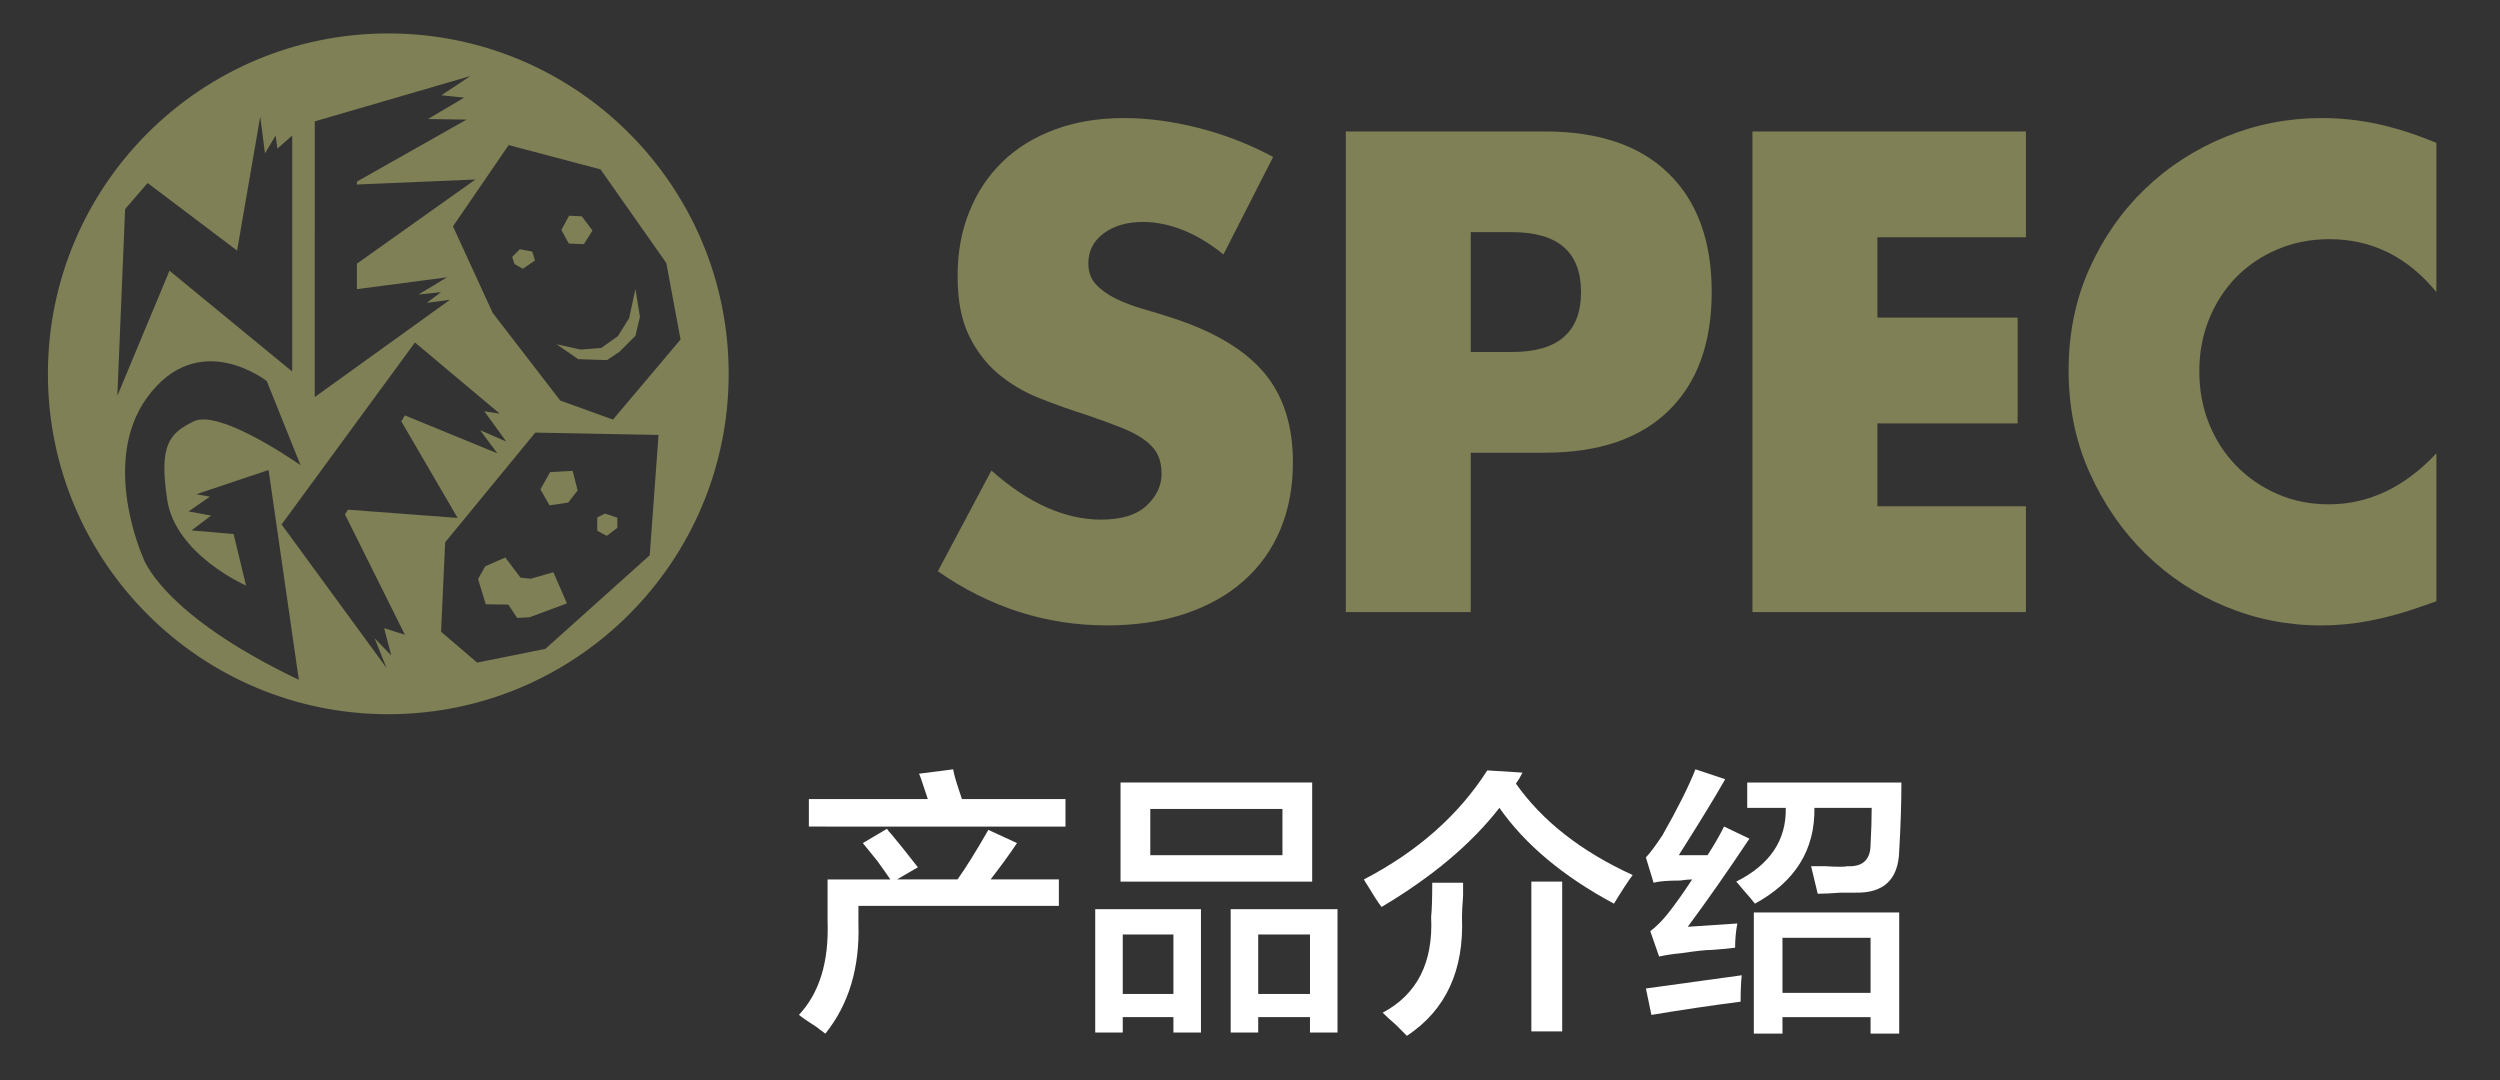
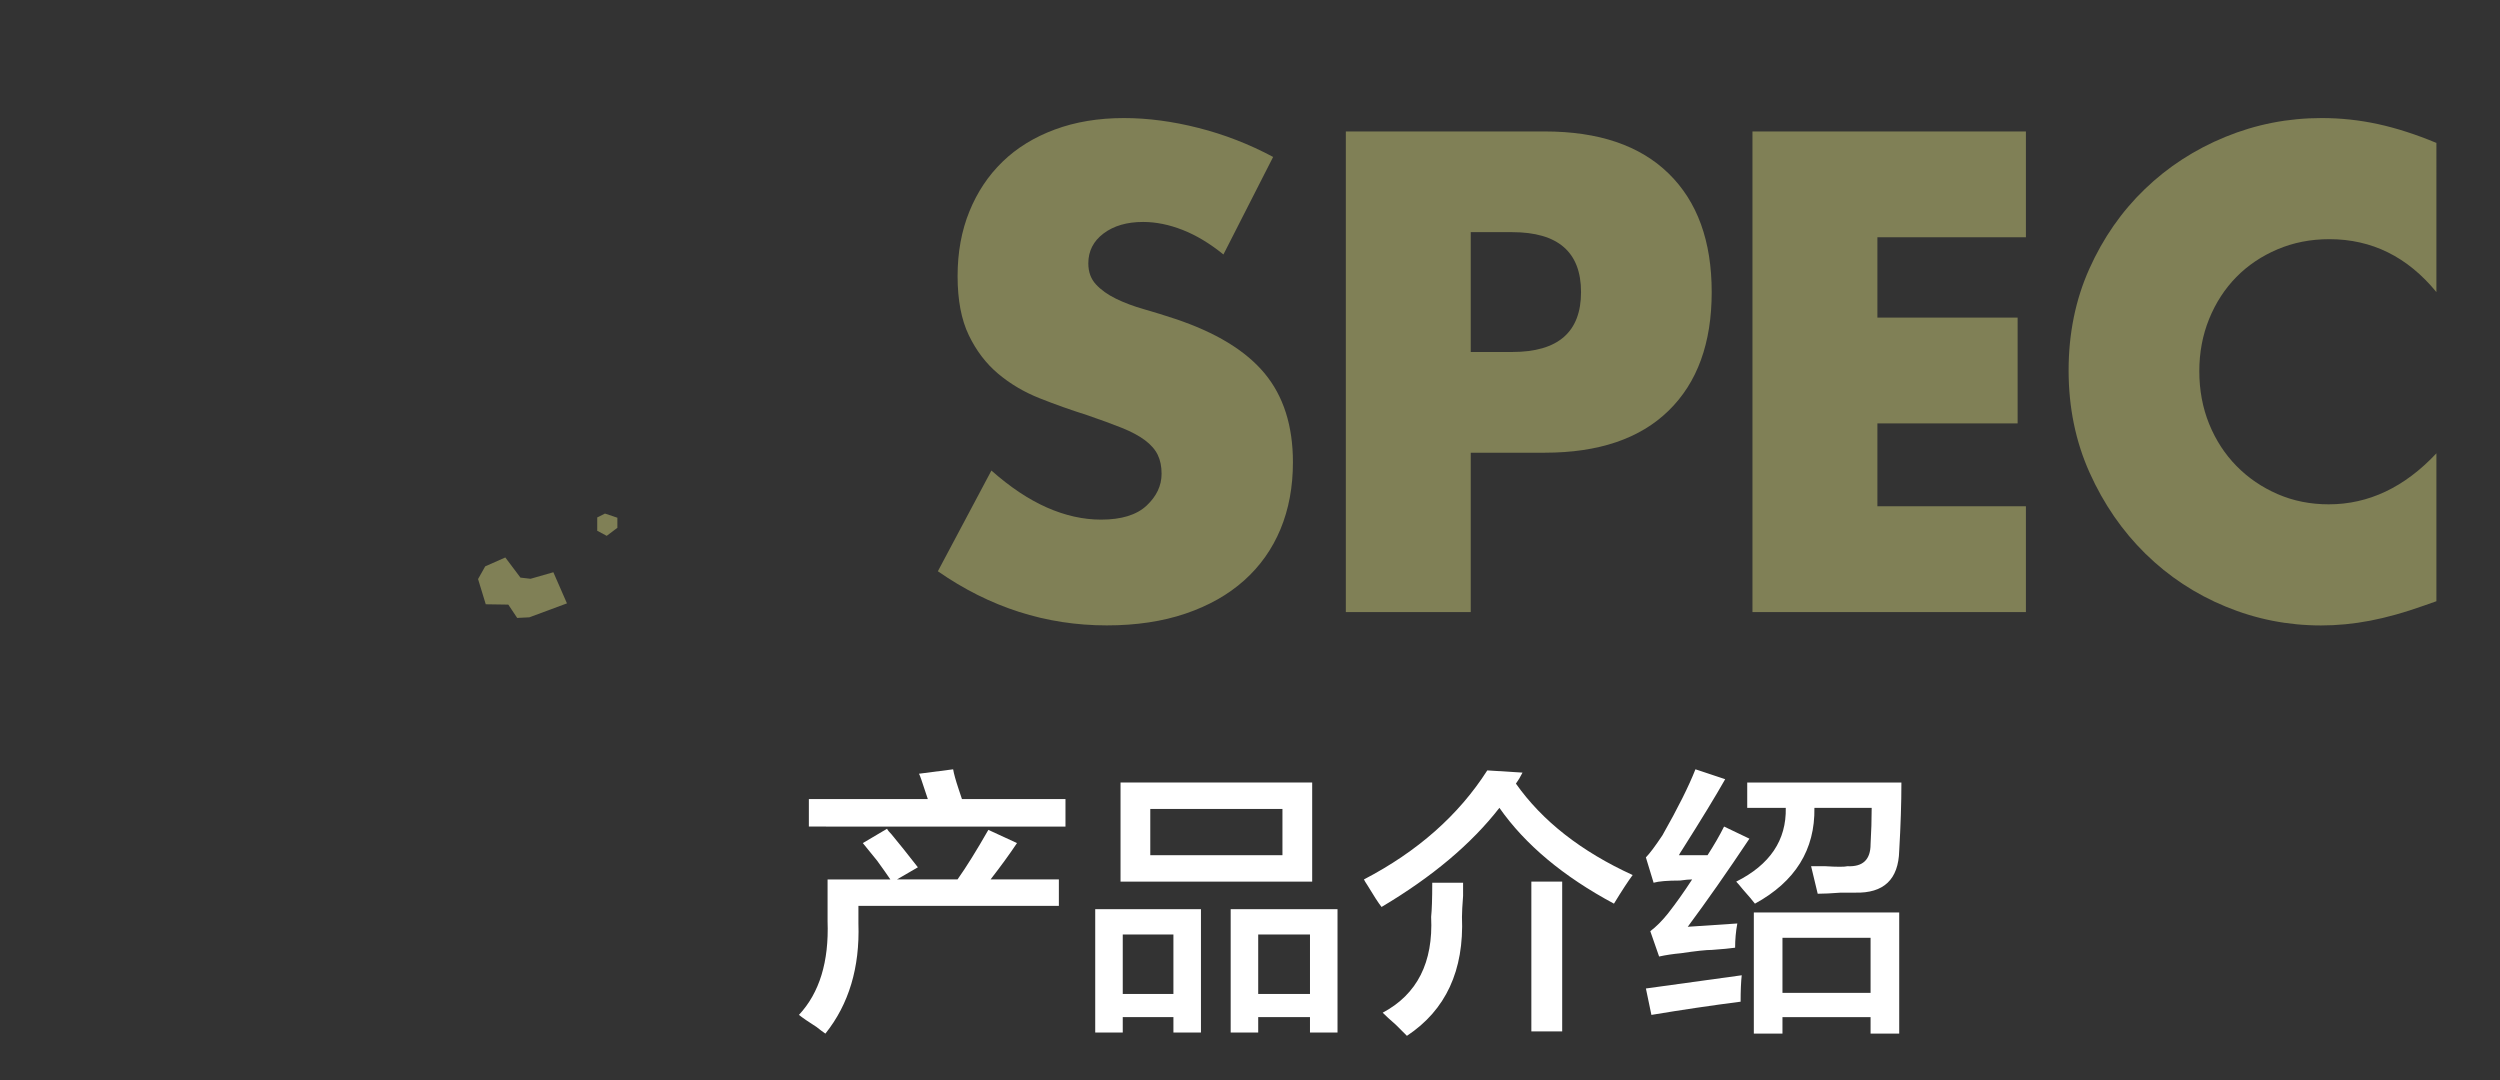
<svg xmlns="http://www.w3.org/2000/svg" version="1.1" id="レイヤー_1" x="0px" y="0px" width="124.137px" height="53.631px" viewBox="0 0 124.137 53.631" enable-background="new 0 0 124.137 53.631" xml:space="preserve">
  <rect x="0" y="0" width="124.137" height="53.631" fill="#333333" stroke="none" />
  <g>
    <g>
-       <polygon fill="#808056" points="25.96,13.345 26.563,12.935 26.431,12.494 25.813,12.375 25.431,12.759 25.549,13.111   " />
      <polygon fill="#808056" points="26.344,28.739 25.843,28.681 25.091,27.681 24.093,28.122 23.738,28.753 24.12,30.005     25.24,30.022 25.68,30.683 26.284,30.653 28.152,29.96 27.477,28.415   " />
-       <polygon fill="#808056" points="30.141,17.88 30.76,17.466 31.553,16.673 31.775,15.73 31.553,14.347 31.243,15.789     30.685,16.685 29.861,17.275 28.831,17.359 27.637,17.093 28.712,17.835   " />
-       <polygon fill="#808056" points="28.992,12.125 29.419,11.445 28.889,10.742 28.258,10.712 27.875,11.417 28.242,12.093   " />
-       <polygon fill="#808056" points="28.211,24.957 28.683,24.353 28.434,23.38 27.314,23.443 26.835,24.302 27.285,25.091   " />
      <polygon fill="#808056" points="30.656,26.208 30.656,25.708 30.038,25.501 29.655,25.694 29.655,26.356 30.126,26.607   " />
    </g>
-     <path fill="#808056" d="M19.28,1.66c-9.331,0-16.901,7.566-16.901,16.902c0,9.333,7.57,16.902,16.901,16.902   c9.336,0,16.902-7.568,16.902-16.902C36.181,9.226,28.615,1.66,19.28,1.66z M29.819,8.41l3.268,4.652l0.706,3.797l-3.356,3.975   l-2.618-0.944l-3.355-4.354l-1.972-4.297l2.765-4.035L29.819,8.41z M15.63,6.027l7.727-2.252L21.917,4.73l1.13,0.119L21.251,5.91   l1.915,0.029l-5.444,3.078v0.145l5.885-0.25l-5.885,4.18v1.266l4.473-0.589l-1.414,0.854l1.12-0.116l-0.708,0.528l1.147-0.148   l-6.711,4.829L15.63,6.027L15.63,6.027z M6.212,10.382L7.33,9.087l4.443,3.356l1.149-6.655l0.235,1.828l0.528-0.885l0.089,0.648   l0.735-0.648v11.717l-6.094-5.006l-2.589,6.213L6.212,10.382z M7.094,27.661c0,0-2.12-4.709,0.206-7.917   c2.54-3.504,5.946-0.823,5.946-0.823l1.678,4.179c-0.589-0.411-4.091-2.768-5.299-2.18c-1.207,0.59-1.737,1.148-1.324,3.889   c0.413,2.736,3.916,4.267,3.916,4.267l-0.618-2.56l-2.09-0.178l0.972-0.736l-1.12-0.207l1.062-0.734l-0.677-0.119l3.59-1.205   l1.503,10.419C7.919,30.458,7.094,27.661,7.094,27.661z M19.428,32.548l-0.825-0.852l0.589,1.471l-5.21-7.125l6.622-9.036   l4.21,3.533l-0.766-0.117l1.087,1.5l-1.294-0.559l0.854,1.146l-4.591-1.883l-0.179,0.293l2.798,4.799l-5.445-0.41l-0.148,0.235   l2.975,5.976l-1.029-0.326L19.428,32.548z M32.262,27.573l-5.183,4.647l-3.386,0.681l-1.793-1.531l0.205-4.443l4.475-5.447   l6.12,0.117L32.262,27.573z" />
    <g>
      <g>
        <g>
          <path fill="#808056" d="M60.749,12.636c-0.676-0.549-1.352-0.955-2.026-1.219s-1.329-0.396-1.962-0.396      c-0.802,0-1.456,0.19-1.962,0.57c-0.506,0.379-0.759,0.875-0.759,1.487c0,0.422,0.126,0.771,0.379,1.044      c0.253,0.274,0.586,0.512,0.997,0.712c0.412,0.201,0.875,0.375,1.393,0.522c0.518,0.148,1.029,0.306,1.535,0.475      c2.026,0.675,3.508,1.577,4.447,2.706c0.938,1.129,1.409,2.601,1.409,4.415c0,1.224-0.206,2.332-0.617,3.323      c-0.412,0.992-1.015,1.841-1.806,2.548s-1.762,1.256-2.911,1.646c-1.15,0.39-2.453,0.585-3.909,0.585      c-3.019,0-5.813-0.896-8.388-2.688l2.659-5.001c0.929,0.823,1.847,1.435,2.753,1.835c0.907,0.401,1.805,0.602,2.69,0.602      c1.013,0,1.767-0.232,2.263-0.696s0.744-0.992,0.744-1.583c0-0.358-0.062-0.669-0.19-0.934      c-0.126-0.264-0.338-0.506-0.633-0.728c-0.296-0.222-0.681-0.427-1.154-0.617c-0.476-0.19-1.051-0.401-1.726-0.633      c-0.802-0.253-1.588-0.532-2.357-0.838c-0.771-0.306-1.456-0.712-2.059-1.219c-0.601-0.506-1.087-1.145-1.456-1.915      c-0.37-0.77-0.554-1.746-0.554-2.927c0-1.181,0.195-2.252,0.586-3.213c0.39-0.96,0.938-1.783,1.646-2.469      c0.706-0.686,1.571-1.218,2.595-1.598c1.022-0.38,2.168-0.57,3.435-0.57c1.182,0,2.416,0.164,3.703,0.491      c1.287,0.327,2.521,0.807,3.703,1.44L60.749,12.636z" />
-           <path fill="#808056" d="M73.029,30.392h-6.202V6.527h9.875c2.679,0,4.73,0.696,6.154,2.089c1.426,1.393,2.138,3.354,2.138,5.887      s-0.712,4.495-2.138,5.887c-1.424,1.393-3.477,2.089-6.154,2.089h-3.673V30.392z M73.029,17.478h2.058      c2.279,0,3.419-0.991,3.419-2.975c0-1.983-1.14-2.975-3.419-2.975h-2.058V17.478z" />
+           <path fill="#808056" d="M73.029,30.392h-6.202V6.527h9.875c2.679,0,4.73,0.696,6.154,2.089c1.426,1.393,2.138,3.354,2.138,5.887      s-0.712,4.495-2.138,5.887c-1.424,1.393-3.477,2.089-6.154,2.089h-3.673z M73.029,17.478h2.058      c2.279,0,3.419-0.991,3.419-2.975c0-1.983-1.14-2.975-3.419-2.975h-2.058V17.478z" />
          <path fill="#808056" d="M100.596,11.781h-7.374v3.988h6.963v5.254h-6.963v4.115h7.374v5.254H87.018V6.527h13.578V11.781z" />
          <path fill="#808056" d="M120.979,14.503c-1.435-1.751-3.208-2.627-5.316-2.627c-0.93,0-1.788,0.169-2.579,0.506      c-0.792,0.338-1.473,0.797-2.042,1.377c-0.569,0.581-1.019,1.271-1.346,2.073c-0.326,0.802-0.49,1.667-0.49,2.595      c0,0.949,0.164,1.825,0.49,2.627c0.327,0.802,0.78,1.499,1.36,2.089c0.58,0.591,1.262,1.055,2.042,1.393      s1.624,0.506,2.532,0.506c1.981,0,3.766-0.844,5.349-2.532v7.343l-0.633,0.223c-0.95,0.338-1.836,0.586-2.659,0.744      c-0.821,0.158-1.635,0.236-2.437,0.236c-1.646,0-3.225-0.312-4.731-0.935c-1.51-0.621-2.838-1.498-3.988-2.627      c-1.149-1.128-2.072-2.468-2.77-4.019c-0.697-1.551-1.045-3.244-1.045-5.08s0.344-3.518,1.029-5.048      c0.686-1.53,1.604-2.849,2.754-3.956c1.148-1.108,2.483-1.973,4.004-2.596c1.519-0.622,3.11-0.934,4.779-0.934      c0.948,0,1.883,0.101,2.801,0.301c0.918,0.201,1.883,0.512,2.896,0.934V14.503L120.979,14.503z" />
        </g>
      </g>
    </g>
  </g>
  <g>
    <path fill="#FFFFFF" d="M40.984,51.324c-0.109-0.073-0.255-0.183-0.438-0.328c-0.401-0.255-0.693-0.456-0.875-0.602   c1.021-1.094,1.495-2.644,1.422-4.648v-2.078h3.117c-0.146-0.219-0.365-0.528-0.656-0.93c-0.328-0.401-0.565-0.692-0.711-0.875   l1.203-0.711c0.036,0.073,0.109,0.164,0.219,0.273c0.364,0.438,0.802,0.984,1.312,1.641l-1.039,0.602h3.008   c0.438-0.62,0.948-1.44,1.531-2.461l1.422,0.656c-0.365,0.547-0.802,1.148-1.312,1.805h3.391v1.312h-9.953v0.875   C42.698,48.043,42.151,49.866,40.984,51.324z M40.164,41.043v-1.367h5.906c-0.073-0.219-0.183-0.547-0.328-0.984   c-0.037-0.109-0.073-0.2-0.109-0.273l1.695-0.219c0.036,0.219,0.127,0.547,0.273,0.984c0.073,0.219,0.127,0.383,0.164,0.492h5.141   v1.367H40.164z" />
    <path fill="#FFFFFF" d="M54.383,51.27v-6.125h5.25v6.125h-1.367v-0.766H55.75v0.766H54.383z M55.64,43.777v-4.922h9.516v4.922   H55.64z M55.75,46.402v2.953h2.516v-2.953H55.75z M57.117,40.168v2.297h6.563v-2.297H57.117z M61.109,51.27v-6.125h5.305v6.125   h-1.367v-0.766h-2.571v0.766H61.109z M62.476,46.402v2.953h2.571v-2.953H62.476z" />
    <path fill="#FFFFFF" d="M80.141,44.871c-2.516-1.349-4.412-2.935-5.688-4.758c-1.387,1.786-3.336,3.427-5.852,4.922   c-0.146-0.183-0.383-0.547-0.711-1.094c-0.074-0.109-0.129-0.2-0.164-0.273c2.66-1.386,4.703-3.19,6.125-5.414l1.75,0.109   c-0.109,0.219-0.219,0.401-0.328,0.547c1.312,1.859,3.244,3.372,5.797,4.539C80.852,43.741,80.541,44.215,80.141,44.871z    M69.86,51.434c-0.109-0.109-0.293-0.292-0.547-0.547c-0.293-0.255-0.512-0.456-0.656-0.602c1.713-0.911,2.516-2.497,2.406-4.758   c0.035-0.328,0.055-0.894,0.055-1.695h1.531c0,0.109,0,0.328,0,0.656c-0.037,0.474-0.055,0.82-0.055,1.039   C72.703,48.188,71.791,50.157,69.86,51.434z M76.039,51.215v-7.438h1.531v7.438H76.039z" />
    <path fill="#FFFFFF" d="M82.383,47.496l-0.438-1.258c0.291-0.219,0.582-0.511,0.875-0.875c0.4-0.511,0.801-1.075,1.203-1.695   c-0.146,0-0.348,0.019-0.602,0.055c-0.621,0-1.059,0.036-1.312,0.109l-0.383-1.258c0.182-0.183,0.455-0.547,0.82-1.094   c0.766-1.349,1.312-2.442,1.641-3.281l1.477,0.492c-0.475,0.839-1.186,2.005-2.133,3.5c-0.074,0.109-0.129,0.2-0.164,0.273h1.422   c0.328-0.511,0.602-0.984,0.82-1.422l1.258,0.602c-1.094,1.641-2.115,3.099-3.062,4.375l2.461-0.164   c-0.074,0.401-0.109,0.802-0.109,1.203c-0.256,0.036-0.639,0.073-1.148,0.109c-0.293,0-0.803,0.055-1.531,0.164   C83.074,47.368,82.711,47.423,82.383,47.496z M82,50.395l-0.273-1.312c1.604-0.219,3.189-0.438,4.758-0.656   c-0.037,0.328-0.055,0.766-0.055,1.312C85.008,49.921,83.531,50.14,82,50.395z M87.141,44.871   c-0.109-0.146-0.311-0.383-0.602-0.711c-0.146-0.183-0.256-0.31-0.328-0.383c1.676-0.839,2.496-2.06,2.461-3.664h-1.914v-1.258   h7.656c0,1.021-0.037,2.151-0.109,3.391c-0.037,1.422-0.766,2.114-2.188,2.078c-0.146,0-0.383,0-0.711,0   c-0.475,0.036-0.857,0.055-1.148,0.055c-0.109-0.474-0.219-0.93-0.328-1.367c0.182,0,0.418,0,0.711,0   c0.582,0.036,0.947,0.036,1.094,0c0.766,0.036,1.148-0.328,1.148-1.094c0.035-0.62,0.055-1.222,0.055-1.805h-2.844   C90.129,42.191,89.145,43.777,87.141,44.871z M87.086,51.324v-6.016h7.219v6.016h-1.422v-0.82h-4.375v0.82H87.086z M88.508,46.566   v2.734h4.375v-2.734H88.508z" />
  </g>
</svg>